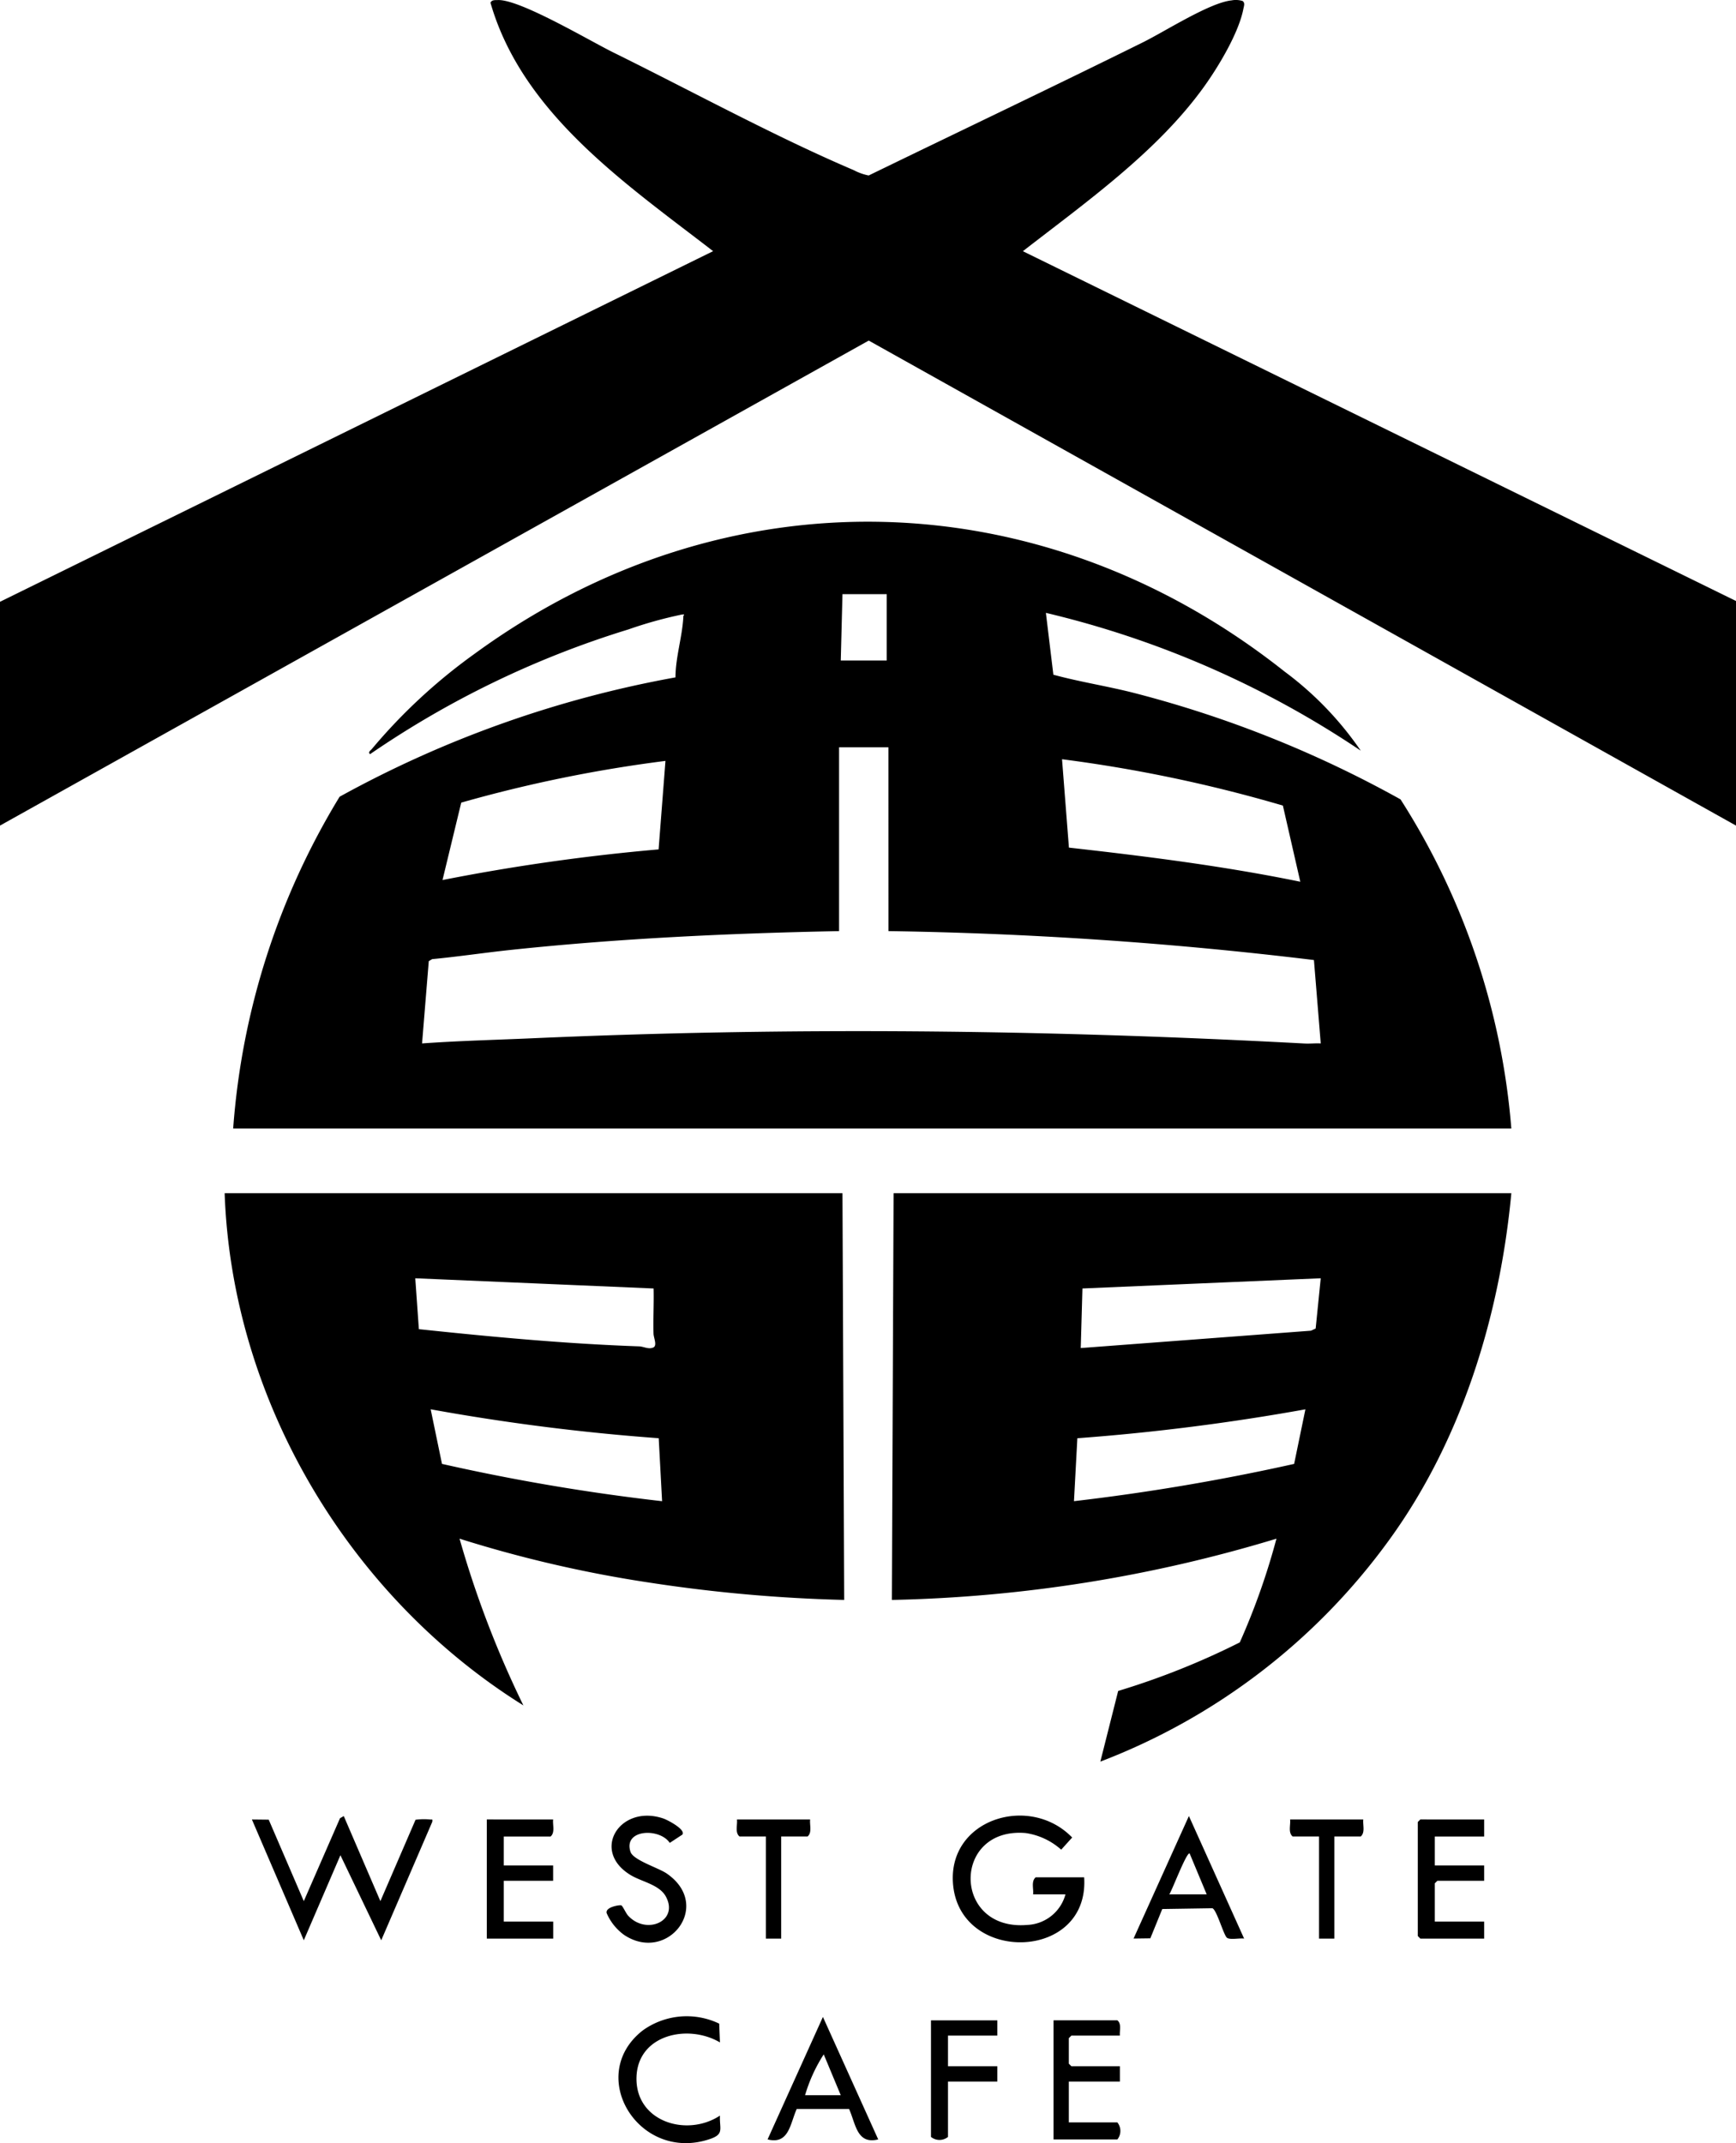
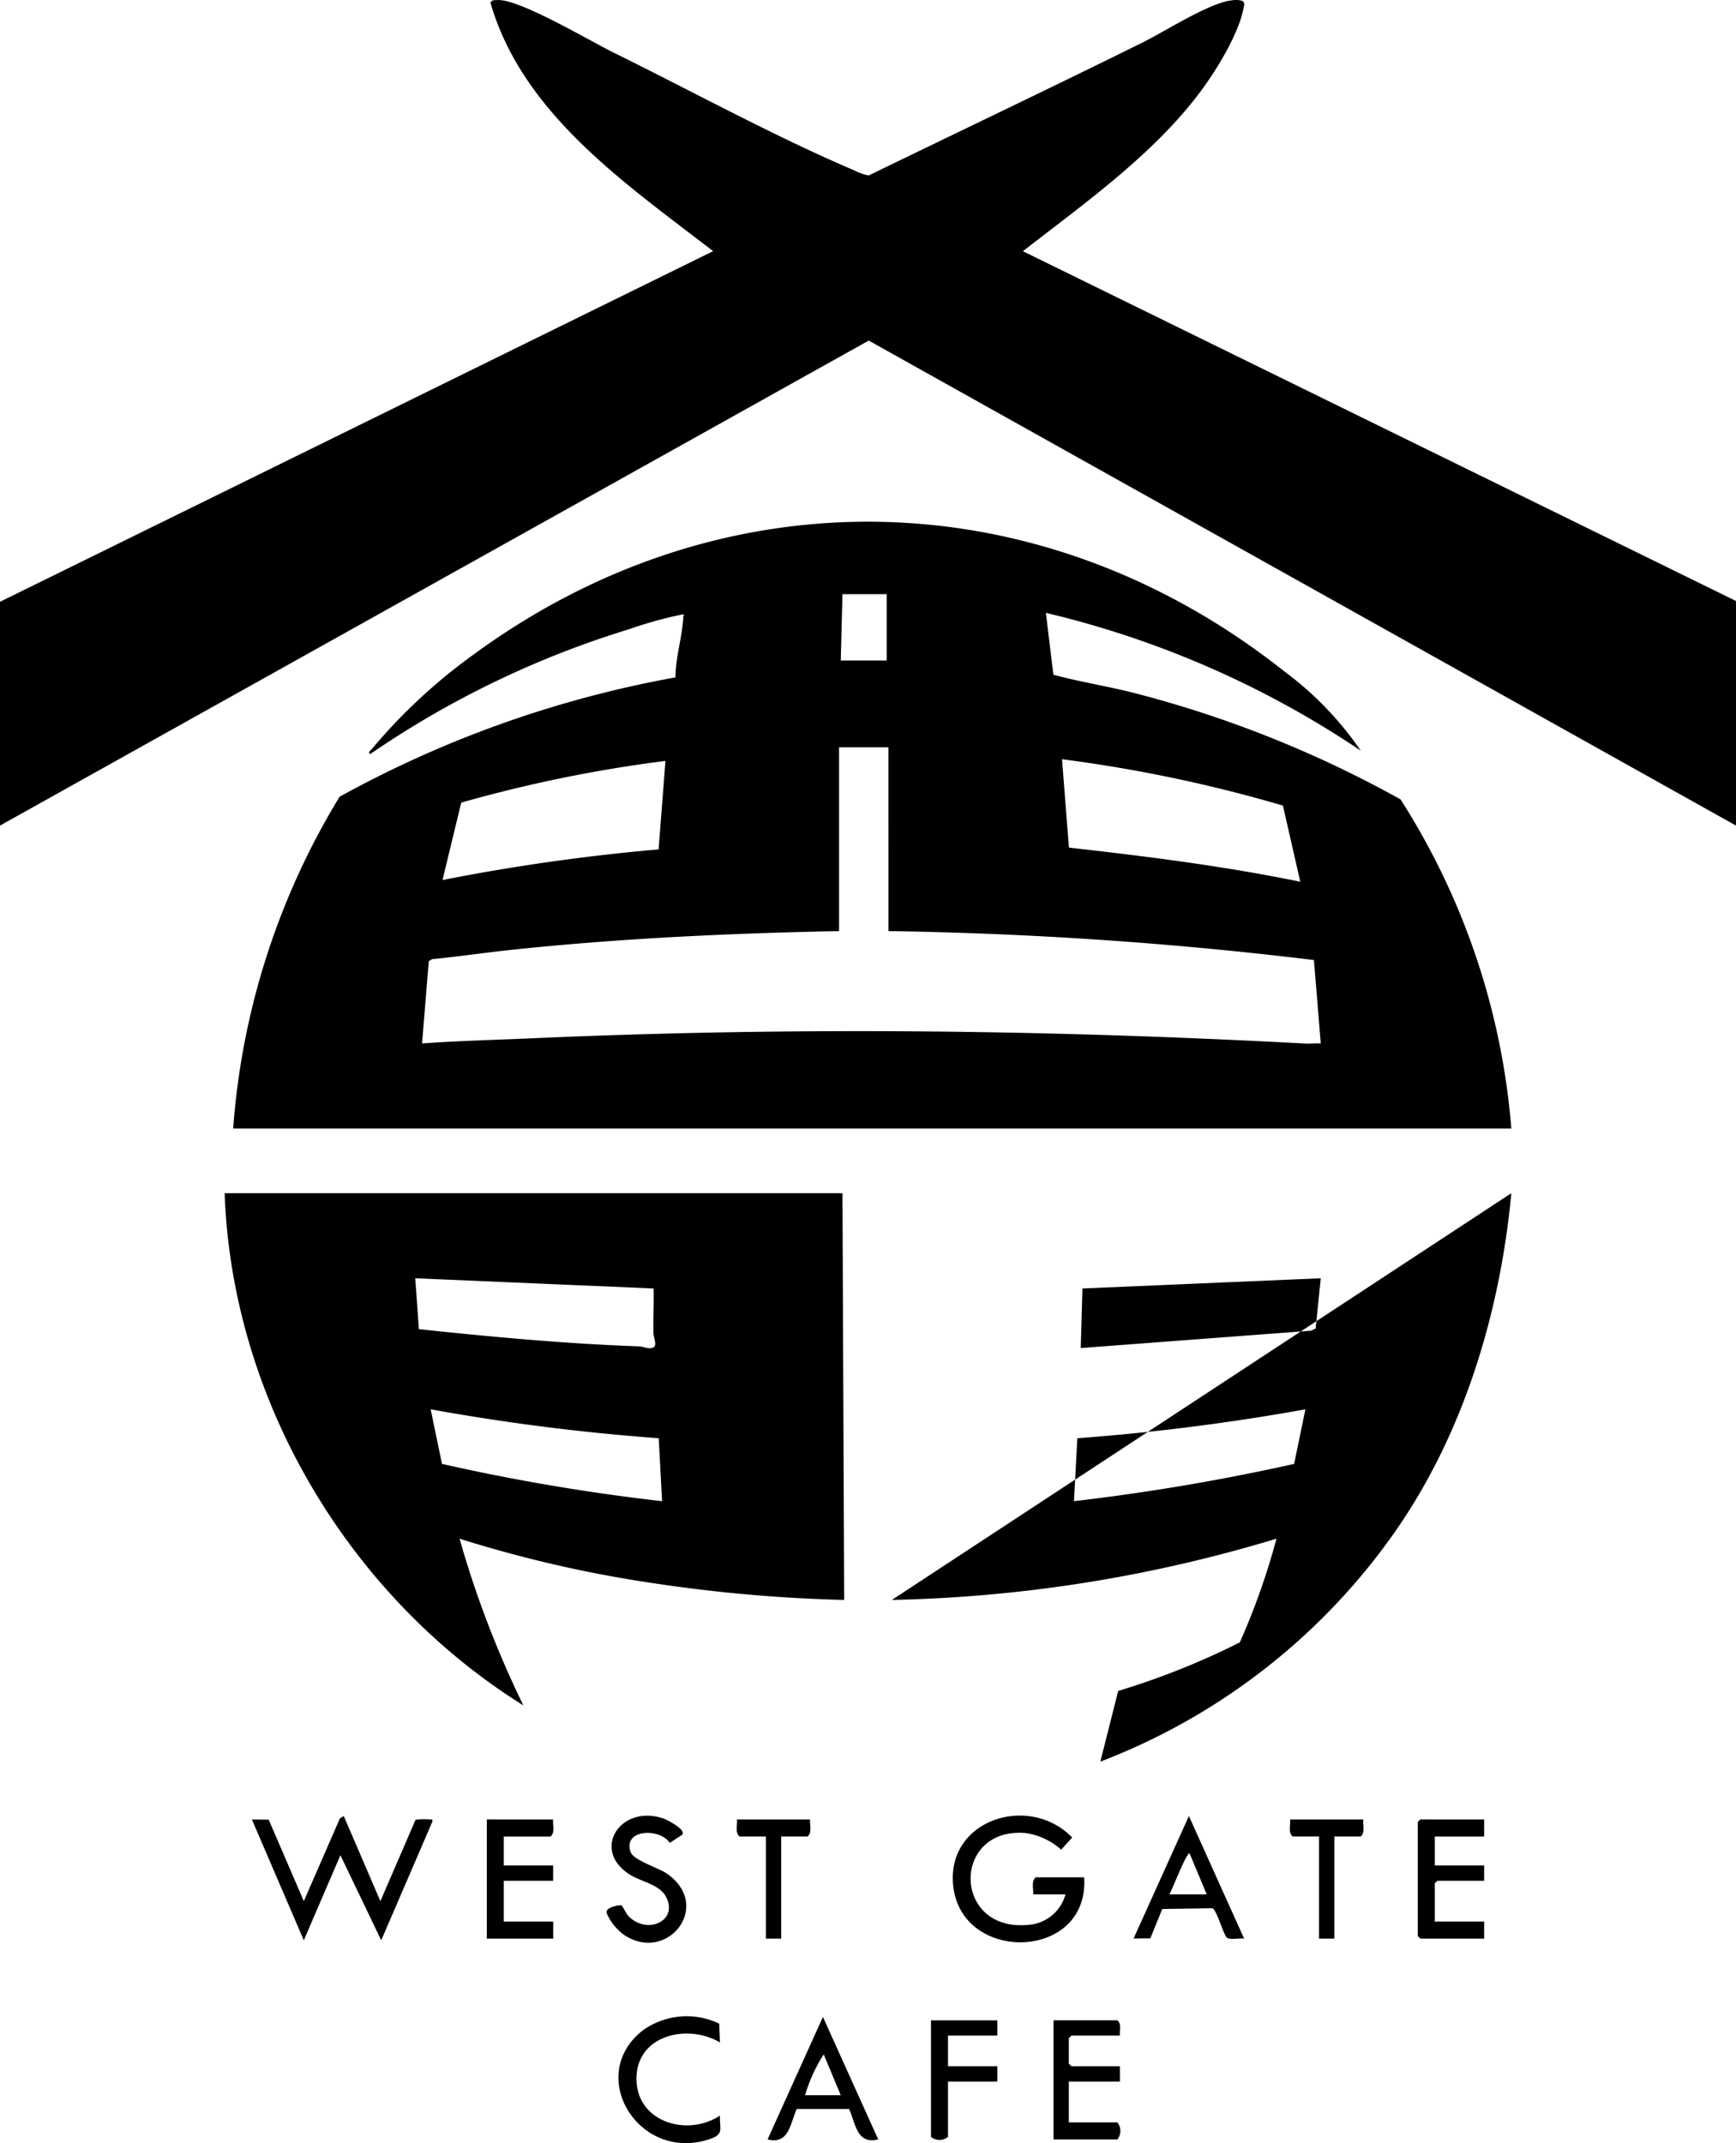
<svg xmlns="http://www.w3.org/2000/svg" width="160" height="197.516" viewBox="0 0 160 197.516">
-   <path id="logo" d="M21.491,104.007A68.2,68.2,0,0,1,31.3,73.429a101.317,101.317,0,0,1,30.957-11c0-1.85.646-3.82.726-5.629.005-.121.23-.208-.158-.157a38.566,38.566,0,0,0-4.908,1.367A87.22,87.22,0,0,0,34.116,69.5c-.256-.159.054-.346.157-.471a51.434,51.434,0,0,1,9.441-8.754c23.117-16.9,52.329-16.116,74.7,1.634a30.506,30.506,0,0,1,7,7.274,88.437,88.437,0,0,0-29.019-12.7l.69,5.7c2.464.675,5.071,1.065,7.576,1.717a103.524,103.524,0,0,1,24.421,9.774,66.068,66.068,0,0,1,10.211,30.334Zm60.234-49.25H77.647l-.157,6.118h4.235Zm.157,14.116H77.334v16.94c-10.084.2-20.158.665-30.2,1.727-2.436.257-4.865.624-7.306.857l-.31.186L38.9,96.165c3.373-.242,6.747-.324,10.117-.473,23.952-1.059,47.272-.8,71.21.48.5.026,1-.034,1.5-.007L121.1,88.48a370.619,370.619,0,0,0-39.215-2.667Zm36.356,5.371a131.975,131.975,0,0,0-20.355-4.271l.636,8.146c7.142.8,14.284,1.7,21.324,3.145ZM61.333,70.127A127.148,127.148,0,0,0,42.51,73.972l-1.726,7.135A186.129,186.129,0,0,1,60.7,78.283ZM0,76.088l80.068-44.7L160,76.088v-20.7L94.275,23.152c5.814-4.522,12.438-9.192,16.755-15.243,1.31-1.837,3.147-4.9,3.569-7.1.046-.237.174-.547-.081-.72a2.11,2.11,0,0,0-1.011-.053c-2.022.208-6.144,2.866-8.2,3.881-8.383,4.148-16.833,8.167-25.245,12.256a5,5,0,0,1-1.377-.492C71.462,12.607,63.7,8.371,56.571,4.857,54.345,3.761,47.9-.085,45.879.006c-.259.012-.533-.038-.675.242,2.945,10.248,12.519,16.716,20.521,22.9L0,55.463Zm139.294,33.879c-1.064,11.327-4.59,22.82-11.322,32.046a58.771,58.771,0,0,1-26.558,20.342l1.643-6.513a70.022,70.022,0,0,0,11.21-4.475,64.217,64.217,0,0,0,3.379-9.559A131.135,131.135,0,0,1,82.2,147.454l.158-37.486Zm-17.567,7.842-21.963.94-.156,5.491,21.22-1.6.431-.2Zm-1.413,12.078a203.407,203.407,0,0,1-21.019,2.665l-.311,5.8a198.752,198.752,0,0,0,20.291-3.435ZM31.337,167.573,28,175.213l-3.233-7.507-1.55-.017L28,178.82l3.375-7.838,3.761,7.841,4.7-10.907c.048-.313-.01-.2-.226-.229a5.781,5.781,0,0,0-1.311.027l-3.24,7.5-3.375-7.841Zm63.327,9.835c-6.893.571-6.938-9.027-.149-8.472a6.282,6.282,0,0,1,3.291,1.535l1.011-1.121c-3.963-4.1-11.669-1.641-10.957,4.514.826,7.144,12.564,6.828,12.062-.845h-4.47c-.43.373-.177,1.052-.235,1.568H98.2a3.815,3.815,0,0,1-3.532,2.82m-49.8-9.721v10.979h6.118V177.1H46.431v-3.764h4.549v-1.412H46.431v-2.666h4.314c.429-.373.177-1.052.235-1.568Zm86.039,0-.235.235v10.508l.235.236h5.882V177.1h-4.548v-3.529l.235-.235h4.313v-1.412h-4.548v-2.666h4.548v-1.568Zm-69.729-.075c-4.023-1.4-6.8,2.969-3.024,5.22,1.012.6,2.628.871,3.216,1.96,1.228,2.274-1.814,3.581-3.482,1.757-.2-.216-.478-.861-.621-.944-.108-.062-1.5.14-1.354.714a4.829,4.829,0,0,0,1.609,2.009c3.994,2.661,8.22-2.7,3.931-5.657-.77-.531-3.082-1.227-3.339-1.992-.706-2.1,2.68-2.24,3.614-.832l1.165-.765c.328-.472-1.368-1.348-1.716-1.468m5.109,18.89a6.933,6.933,0,0,0-7.062.638c-5.291,4.167-.314,12.23,6.227,9.99,1.315-.45.849-.925.905-2.152-3.059,2.016-7.807.558-7.693-3.534.11-3.937,4.753-4.943,7.693-3.211Zm36.7-.307H97.1v10.979h5.883a1.247,1.247,0,0,0,0-1.568H98.51v-3.764h4.705V190.43h-4.47l-.235-.236v-2.353l.235-.235h4.47c-.044-.473.175-1.077-.235-1.411m11.686-7.529c-.4-.066-1.27.134-1.574-.071s-.949-2.589-1.352-2.726l-4.618.071-1.1,2.7-1.546.021,5.1-11.291Zm-3.45-4.077-1.57-3.764c-.273-.2-1.657,3.5-1.881,3.764ZM80.941,197.173c-1.973.491-2.068-1.43-2.684-2.8H73.429c-.616,1.373-.711,3.295-2.684,2.8l5.1-11.288ZM77.49,193.1l-1.57-3.764A14.439,14.439,0,0,0,74.2,193.1Zm8.315-6.9v10.744a1.247,1.247,0,0,0,1.568,0v-5.1h4.548V190.43H87.373v-2.824h4.548V186.2ZM67.922,167.687c.058.516-.2,1.2.235,1.568h2.432v9.411H72v-9.411h2.432c.429-.373.177-1.052.235-1.568Zm50.981,0c.058.516-.2,1.2.235,1.568h2.431v9.411h1.412v-9.411h2.431c.43-.373.177-1.052.236-1.568Zm-41.256-57.72.158,37.486a140.686,140.686,0,0,1-17.935-1.594,114.926,114.926,0,0,1-17.515-4.051,92.642,92.642,0,0,0,5.883,15.367C32.16,147.143,21.37,129.048,20.705,109.968Zm-17.41,8.783-21.963-.941.331,4.69c6.736.712,13.52,1.348,20.3,1.585.434.015.894.317,1.344.086.32-.219-.006-.88-.016-1.257-.04-1.384.043-2.78.008-4.163m.47,13.8a198.649,198.649,0,0,1-21.018-2.666l1.043,5.032a188.936,188.936,0,0,0,20.286,3.438Z" transform="translate(0 0)" />
+   <path id="logo" d="M21.491,104.007A68.2,68.2,0,0,1,31.3,73.429a101.317,101.317,0,0,1,30.957-11c0-1.85.646-3.82.726-5.629.005-.121.23-.208-.158-.157a38.566,38.566,0,0,0-4.908,1.367A87.22,87.22,0,0,0,34.116,69.5c-.256-.159.054-.346.157-.471a51.434,51.434,0,0,1,9.441-8.754c23.117-16.9,52.329-16.116,74.7,1.634a30.506,30.506,0,0,1,7,7.274,88.437,88.437,0,0,0-29.019-12.7l.69,5.7c2.464.675,5.071,1.065,7.576,1.717a103.524,103.524,0,0,1,24.421,9.774,66.068,66.068,0,0,1,10.211,30.334Zm60.234-49.25H77.647l-.157,6.118h4.235Zm.157,14.116H77.334v16.94c-10.084.2-20.158.665-30.2,1.727-2.436.257-4.865.624-7.306.857l-.31.186L38.9,96.165c3.373-.242,6.747-.324,10.117-.473,23.952-1.059,47.272-.8,71.21.48.5.026,1-.034,1.5-.007L121.1,88.48a370.619,370.619,0,0,0-39.215-2.667Zm36.356,5.371a131.975,131.975,0,0,0-20.355-4.271l.636,8.146c7.142.8,14.284,1.7,21.324,3.145ZM61.333,70.127A127.148,127.148,0,0,0,42.51,73.972l-1.726,7.135A186.129,186.129,0,0,1,60.7,78.283ZM0,76.088l80.068-44.7L160,76.088v-20.7L94.275,23.152c5.814-4.522,12.438-9.192,16.755-15.243,1.31-1.837,3.147-4.9,3.569-7.1.046-.237.174-.547-.081-.72a2.11,2.11,0,0,0-1.011-.053c-2.022.208-6.144,2.866-8.2,3.881-8.383,4.148-16.833,8.167-25.245,12.256a5,5,0,0,1-1.377-.492C71.462,12.607,63.7,8.371,56.571,4.857,54.345,3.761,47.9-.085,45.879.006c-.259.012-.533-.038-.675.242,2.945,10.248,12.519,16.716,20.521,22.9L0,55.463Zm139.294,33.879c-1.064,11.327-4.59,22.82-11.322,32.046a58.771,58.771,0,0,1-26.558,20.342l1.643-6.513a70.022,70.022,0,0,0,11.21-4.475,64.217,64.217,0,0,0,3.379-9.559A131.135,131.135,0,0,1,82.2,147.454Zm-17.567,7.842-21.963.94-.156,5.491,21.22-1.6.431-.2Zm-1.413,12.078a203.407,203.407,0,0,1-21.019,2.665l-.311,5.8a198.752,198.752,0,0,0,20.291-3.435ZM31.337,167.573,28,175.213l-3.233-7.507-1.55-.017L28,178.82l3.375-7.838,3.761,7.841,4.7-10.907c.048-.313-.01-.2-.226-.229a5.781,5.781,0,0,0-1.311.027l-3.24,7.5-3.375-7.841Zm63.327,9.835c-6.893.571-6.938-9.027-.149-8.472a6.282,6.282,0,0,1,3.291,1.535l1.011-1.121c-3.963-4.1-11.669-1.641-10.957,4.514.826,7.144,12.564,6.828,12.062-.845h-4.47c-.43.373-.177,1.052-.235,1.568H98.2a3.815,3.815,0,0,1-3.532,2.82m-49.8-9.721v10.979h6.118V177.1H46.431v-3.764h4.549v-1.412H46.431v-2.666h4.314c.429-.373.177-1.052.235-1.568Zm86.039,0-.235.235v10.508l.235.236h5.882V177.1h-4.548v-3.529l.235-.235h4.313v-1.412h-4.548v-2.666h4.548v-1.568Zm-69.729-.075c-4.023-1.4-6.8,2.969-3.024,5.22,1.012.6,2.628.871,3.216,1.96,1.228,2.274-1.814,3.581-3.482,1.757-.2-.216-.478-.861-.621-.944-.108-.062-1.5.14-1.354.714a4.829,4.829,0,0,0,1.609,2.009c3.994,2.661,8.22-2.7,3.931-5.657-.77-.531-3.082-1.227-3.339-1.992-.706-2.1,2.68-2.24,3.614-.832l1.165-.765c.328-.472-1.368-1.348-1.716-1.468m5.109,18.89a6.933,6.933,0,0,0-7.062.638c-5.291,4.167-.314,12.23,6.227,9.99,1.315-.45.849-.925.905-2.152-3.059,2.016-7.807.558-7.693-3.534.11-3.937,4.753-4.943,7.693-3.211Zm36.7-.307H97.1v10.979h5.883a1.247,1.247,0,0,0,0-1.568H98.51v-3.764h4.705V190.43h-4.47l-.235-.236v-2.353l.235-.235h4.47c-.044-.473.175-1.077-.235-1.411m11.686-7.529c-.4-.066-1.27.134-1.574-.071s-.949-2.589-1.352-2.726l-4.618.071-1.1,2.7-1.546.021,5.1-11.291Zm-3.45-4.077-1.57-3.764c-.273-.2-1.657,3.5-1.881,3.764ZM80.941,197.173c-1.973.491-2.068-1.43-2.684-2.8H73.429c-.616,1.373-.711,3.295-2.684,2.8l5.1-11.288ZM77.49,193.1l-1.57-3.764A14.439,14.439,0,0,0,74.2,193.1Zm8.315-6.9v10.744a1.247,1.247,0,0,0,1.568,0v-5.1h4.548V190.43H87.373v-2.824h4.548V186.2ZM67.922,167.687c.058.516-.2,1.2.235,1.568h2.432v9.411H72v-9.411h2.432c.429-.373.177-1.052.235-1.568Zm50.981,0c.058.516-.2,1.2.235,1.568h2.431v9.411h1.412v-9.411h2.431c.43-.373.177-1.052.236-1.568Zm-41.256-57.72.158,37.486a140.686,140.686,0,0,1-17.935-1.594,114.926,114.926,0,0,1-17.515-4.051,92.642,92.642,0,0,0,5.883,15.367C32.16,147.143,21.37,129.048,20.705,109.968Zm-17.41,8.783-21.963-.941.331,4.69c6.736.712,13.52,1.348,20.3,1.585.434.015.894.317,1.344.086.32-.219-.006-.88-.016-1.257-.04-1.384.043-2.78.008-4.163m.47,13.8a198.649,198.649,0,0,1-21.018-2.666l1.043,5.032a188.936,188.936,0,0,0,20.286,3.438Z" transform="translate(0 0)" />
</svg>